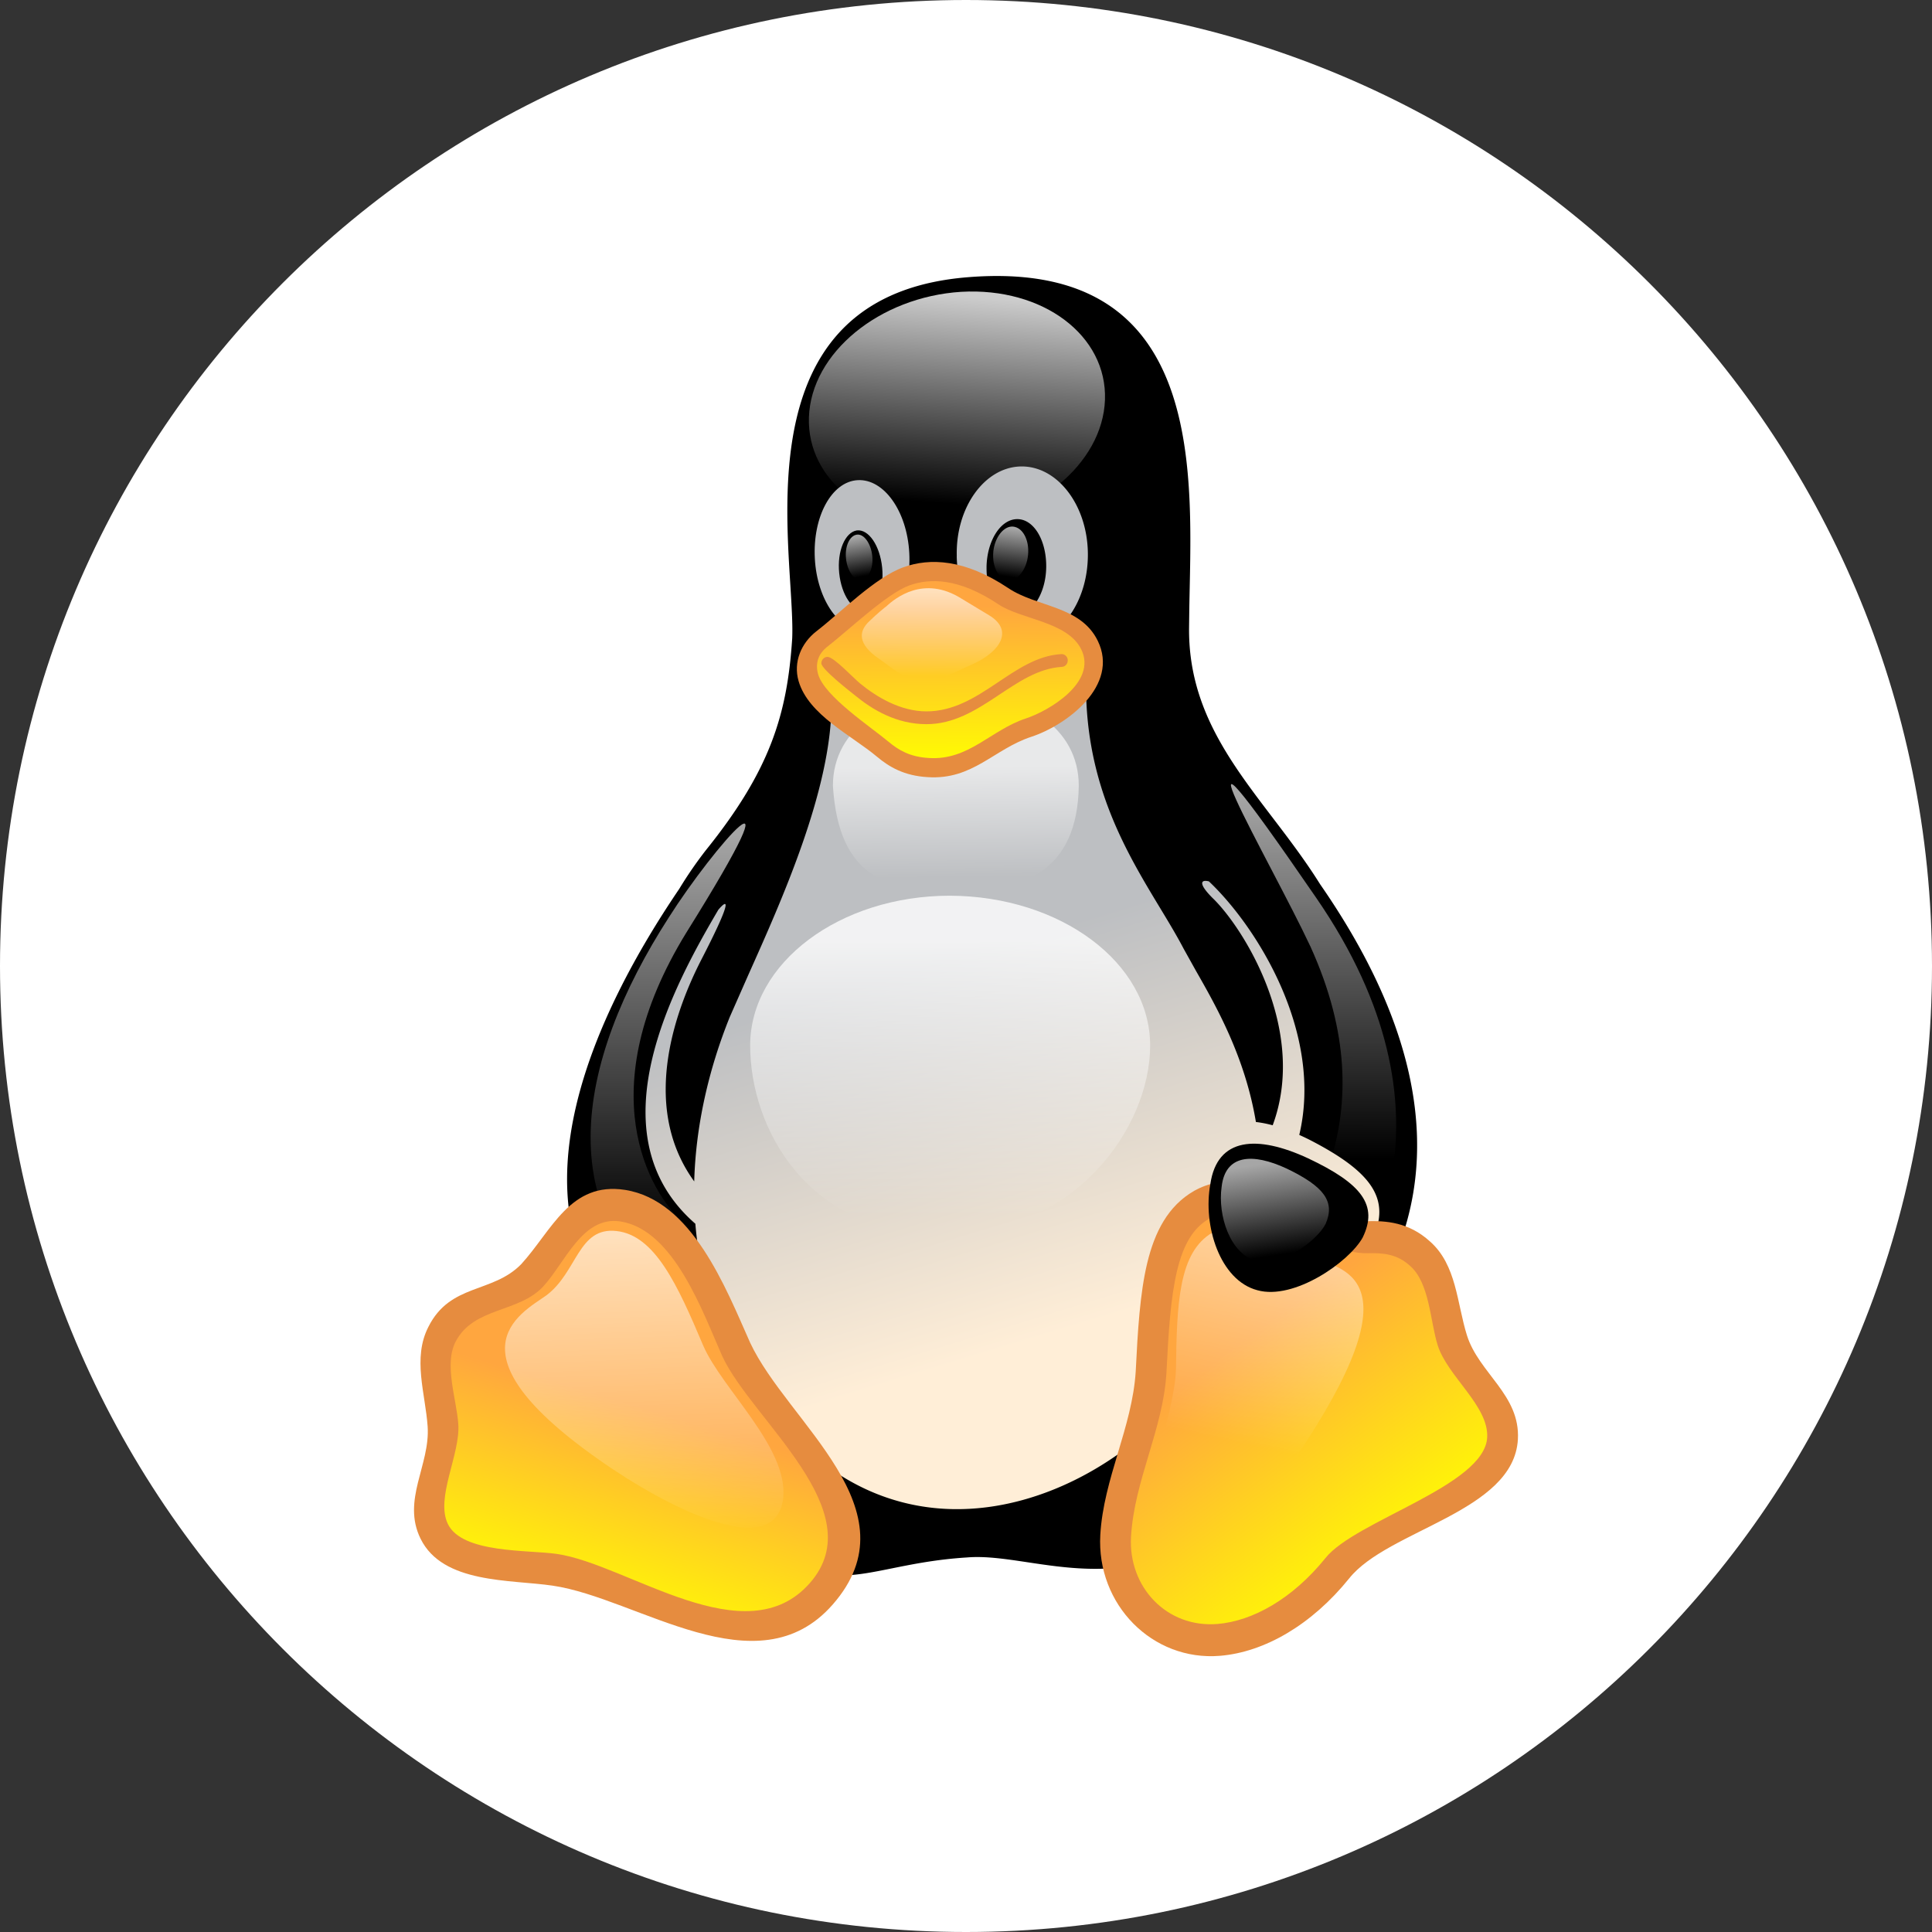
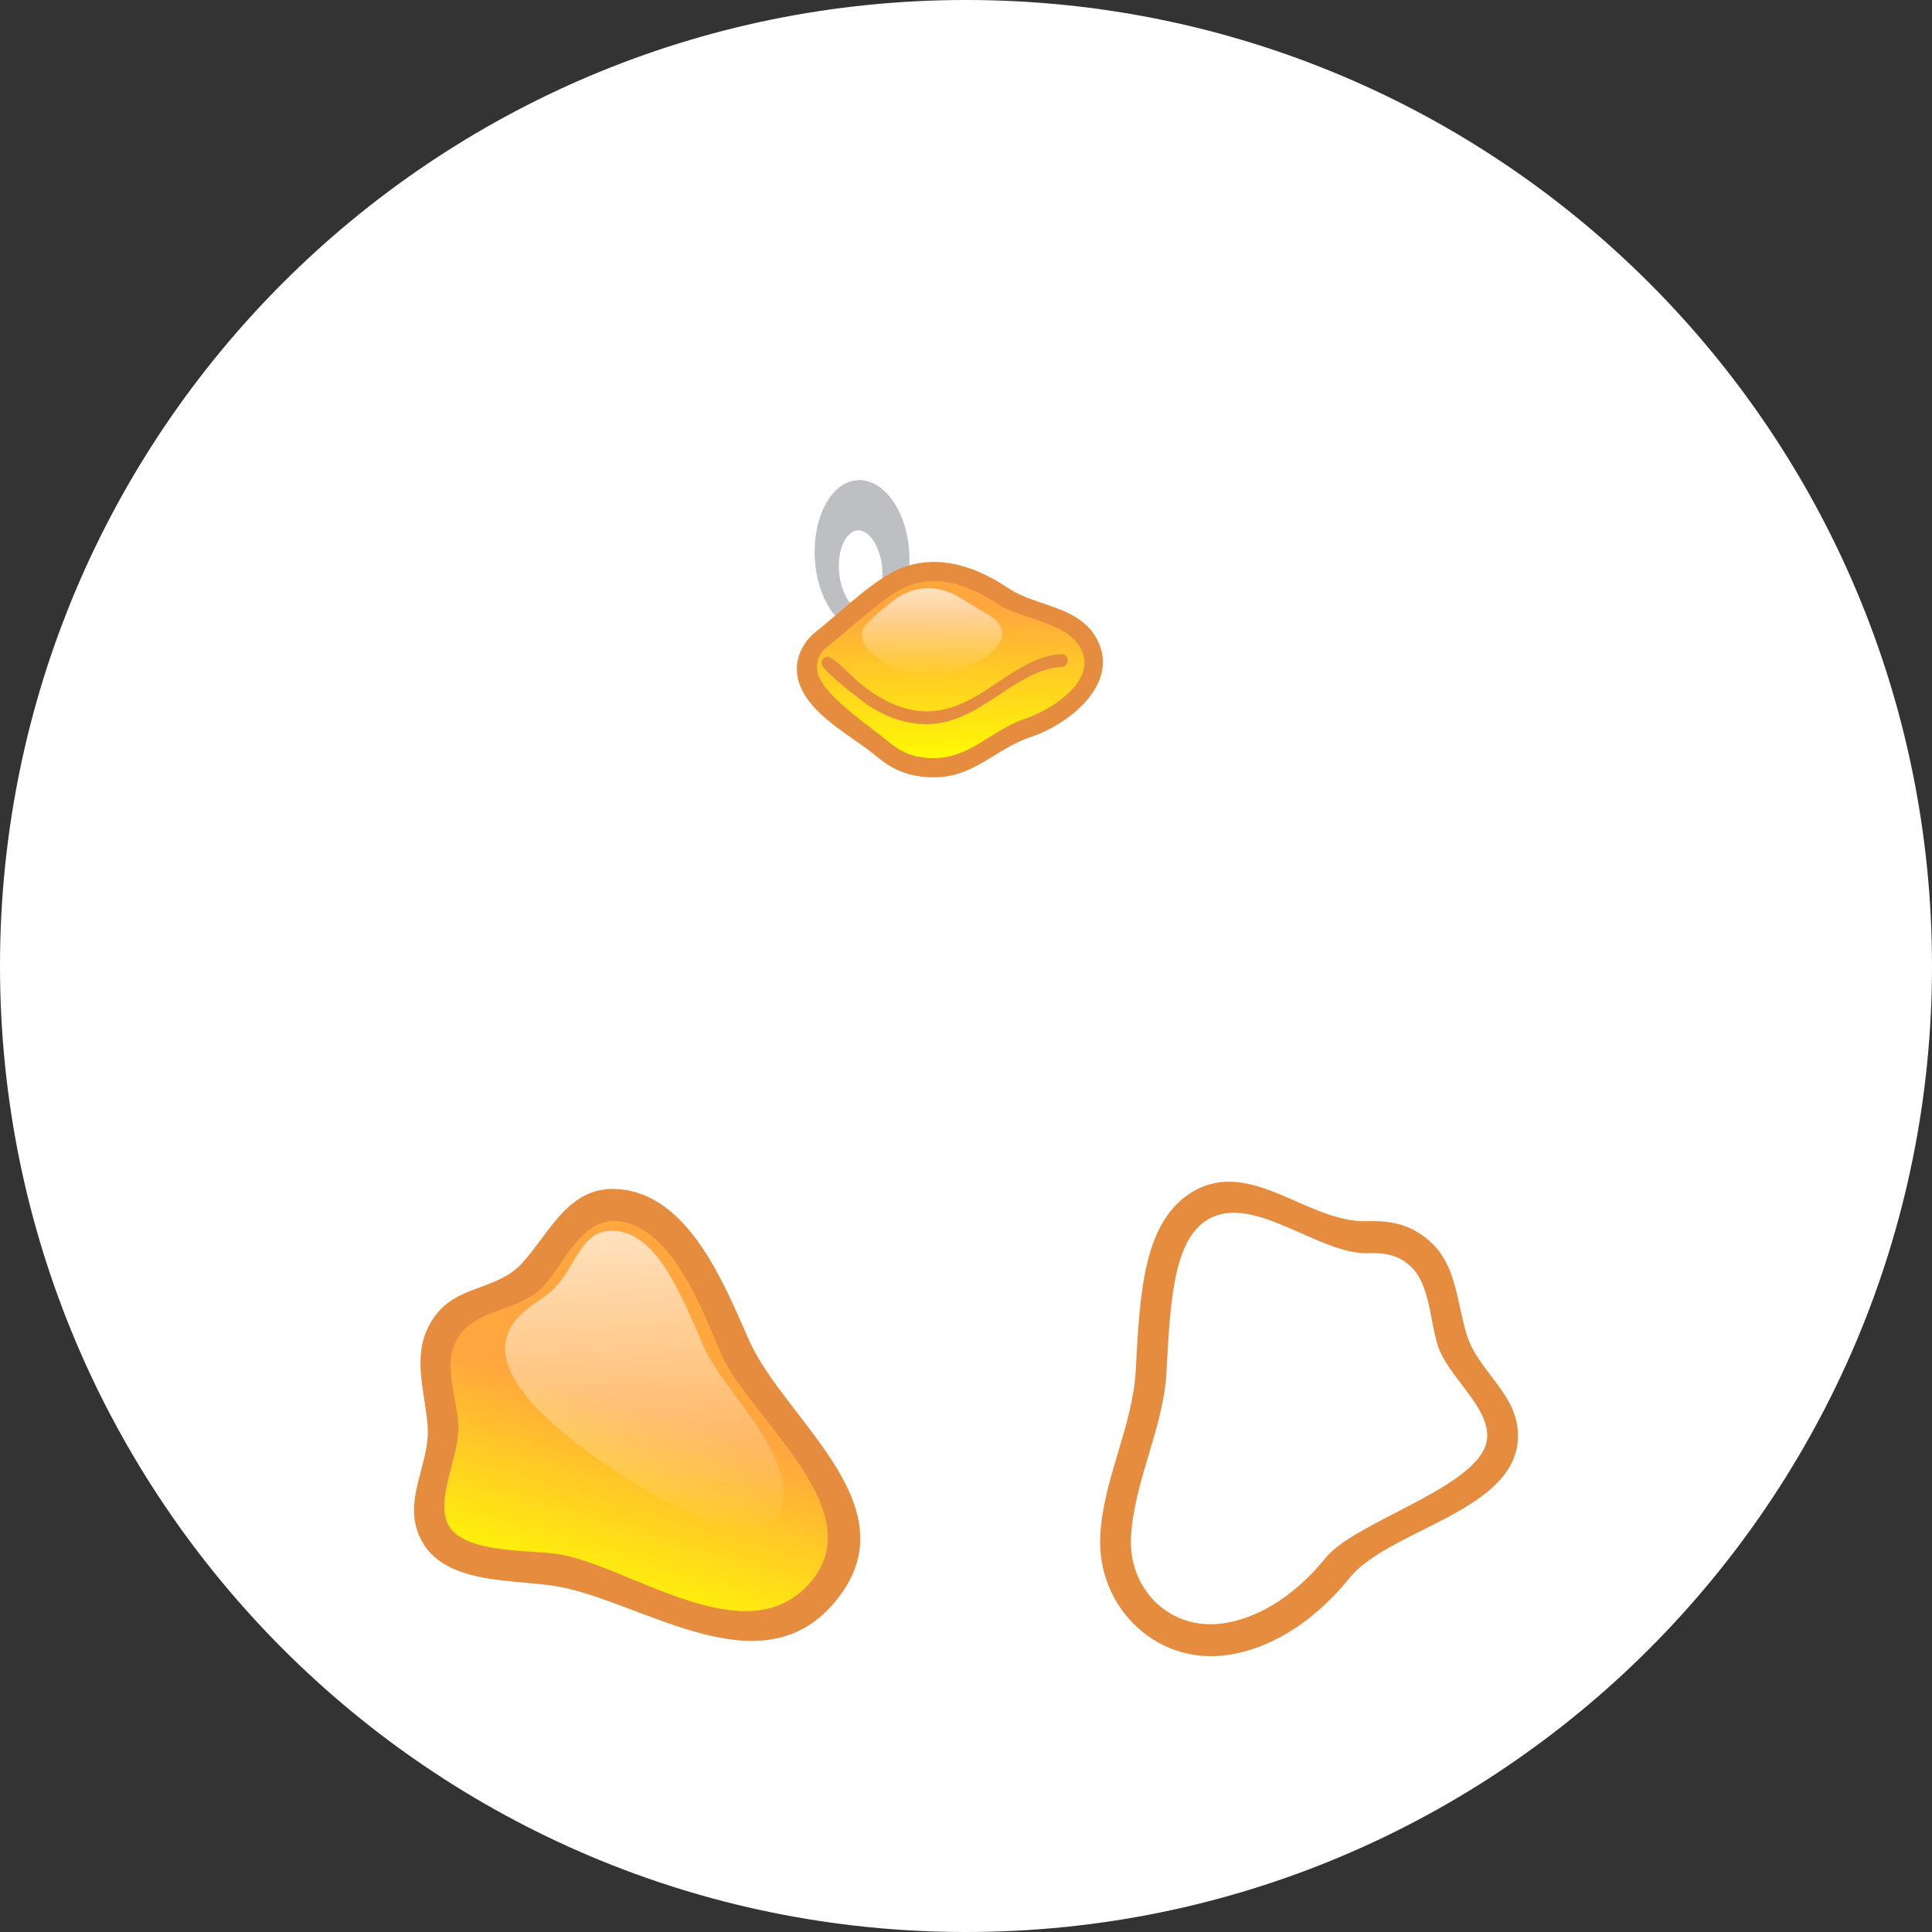
<svg xmlns="http://www.w3.org/2000/svg" width="70" height="70" fill="none">
  <rect width="100%" height="100%" fill="#333333" stroke="none" />
  <path d="M70 35c0 19.32-15.663 35-35 35S0 54.32 0 35C0 15.663 15.663 0 35 0s35 15.663 35 35z" fill="#fff" />
-   <path d="M23.266 49.775c-.313-.467-.587-1.097-.81-1.85-4.017-4.53-.914-11.196 2.156-15.722a14.67 14.67 0 0 1 .963-1.399c2.342-2.909 2.948-4.934 3.128-7.674.021-.51-.021-1.185-.069-1.961-.248-3.96-.659-10.54 6.407-11.123 8.832-.729 8.113 7.382 8.048 12.137l-.007.573c-.024 2.866 1.472 4.829 3.034 6.878.57.748 1.149 1.508 1.666 2.327l.046.073c2.729 3.935 5.423 9.809 1.673 15.38-.527 1.901-1.325 3.647-2.39 5.067-3.825 5.033-7.224 4.522-9.879 4.123-.801-.12-1.534-.23-2.19-.175-1.091.067-1.965.243-2.72.395-2.918.589-4.059.819-9.054-7.048z" fill="#000" />
  <path d="M40.035 14.486c-.082 2.331-2.554 4.356-5.519 4.543s-5.289-1.582-5.207-3.913 2.554-4.356 5.518-4.543c2.964-.17 5.289 1.582 5.208 3.913z" fill="url(#A)" />
  <g fill-rule="evenodd">
-     <path d="M34.664 20.152c.024 1.267.604 2.348 1.419 2.837-2.66-.238-5.955.734-5.955 2.574-.041 3.113-1.774 6.986-3.021 9.773l-.664 1.507c-.772 1.912-1.235 3.956-1.29 5.962-2.045-2.818-.559-6.434.242-8.004 1.066-2.065 1.046-2.323.632-1.839-1.587 2.699-4.576 8.12-.833 11.377.119 1.454.473 2.863 1.102 4.158 5.011 10.107 14.394 5.955 17.489.715a16.81 16.81 0 0 0 1.009-2.163 1.9 1.9 0 0 0 .498.223c1.556.459 3.881-1.293 4.438-2.382.672-1.446-.016-2.433-2.309-3.607-.117-.058-.232-.112-.346-.163.879-3.702-1.544-7.552-3.274-9.186-.323-.08-.368.103.133.603 1.09 1.044 3.46 4.768 2.178 8.234a4.16 4.16 0 0 0-.608-.119c-.394-2.364-1.445-4.204-2.179-5.489l-.439-.788c-.247-.472-.542-.961-.856-1.48-1.208-1.998-2.681-4.436-2.681-8.049-.185-.795-.935-1.325-1.933-1.617 1.159-.234 2.029-1.587 1.999-3.214-.033-1.753-1.13-3.148-2.44-3.114s-2.358 1.497-2.309 3.25zm1.081.391c-.016.97.442 1.753 1.048 1.753.589 0 1.097-.782 1.113-1.735.016-.97-.442-1.752-1.048-1.752s-1.097.783-1.114 1.735z" fill="url(#B)" />
    <path d="M31.389 22.875c.95-.051 1.637-1.327 1.556-2.841s-.917-2.688-1.867-2.637-1.637 1.327-1.555 2.841.917 2.688 1.867 2.637zm.573-2.314c.082.8-.213 1.48-.639 1.549-.426.051-.835-.545-.917-1.344s.213-1.48.639-1.548c.426-.051.835.544.917 1.344z" fill="url(#C)" />
  </g>
-   <path d="M35.989 19.999c-.049.544.197.987.54 1.021s.671-.392.72-.919c.049-.545-.197-.987-.54-1.021s-.672.391-.721.919z" fill="url(#D)" />
  <path d="M31.603 20.136c.049.442-.131.834-.393.868s-.508-.306-.557-.765c-.049-.442.131-.834.393-.868s.508.323.557.766z" fill="url(#E)" />
  <path d="M41.672 37.881c0 2.995-2.767 6.874-7.516 6.84-4.897.034-6.976-3.846-6.976-6.84s3.242-5.428 7.238-5.428c4.012.017 7.254 2.433 7.254 5.428z" fill="url(#F)" />
  <path d="M39.086 28.473c-.049 3.097-1.998 3.828-4.454 3.828s-4.241-.46-4.454-3.828c0-2.11 1.998-3.335 4.454-3.335 2.456-.017 4.454 1.208 4.454 3.335z" fill="url(#G)" />
  <path d="M24.234 33.237c1.605-2.535 4.995-6.431.639.544-3.537 5.751-1.31 9.443-.164 10.464 3.308 3.063 3.177 5.122.573 3.505-5.584-3.454-4.421-9.273-1.048-14.513z" fill="url(#H)" />
  <path d="M47.47 34.275c-1.392-2.978-5.813-10.532.213-1.753 5.486 7.946 1.637 13.476.95 14.02s-2.997 1.65-2.325-.272c.688-1.923 4.094-5.564 1.163-11.995z" fill="url(#I)" />
  <path d="M23.023 57.755c-3.668-2.025-8.99.391-7.058-5.087.393-1.242-.573-3.114.049-4.322.737-1.48 2.325-1.157 3.275-2.144.933-1.021 1.523-2.79 3.275-2.518 1.736.272 2.899 2.484 4.11 5.207.901 1.94 4.078 4.679 3.865 6.857-.262 3.335-3.914 3.964-7.516 2.008z" fill="url(#J)" />
  <path fill-rule="evenodd" d="M19.692 46.601c-.892.976-2.53.742-3.188 2.018-.422.82.039 2.08.101 2.977.077 1.109-.842 2.681-.374 3.628.526 1.064 2.902.926 3.946 1.078 2.578.377 6.839 3.713 9.17 1.05 2.279-2.603-2.102-5.897-3.176-8.211-.699-1.57-1.744-4.58-3.691-4.885-1.372-.213-1.997 1.479-2.788 2.344zm2.954-3.489c2.424.38 3.636 3.522 4.531 5.532 1.358 2.914 6.01 6.046 2.995 9.49-2.739 3.128-7.062-.232-10.15-.683-1.542-.226-3.975-.064-4.782-1.696-.694-1.404.351-2.675.254-4.074-.083-1.192-.554-2.472.026-3.603.794-1.59 2.327-1.205 3.369-2.279 1.107-1.216 1.77-2.995 3.757-2.687z" fill="#e68c3f" />
-   <path d="M48.455 56.82c2.685-3.386 8.662-2.688 4.634-7.333-.852-1.004-.59-3.148-1.638-4.066-1.228-1.123-2.587-.204-3.832-.783-1.245-.63-2.554-1.837-4.078-.987-1.523.868-1.687 3.114-1.834 6.074-.131 2.127-1.998 5.683-.999 7.639 1.441 3.029 5.191 2.62 7.746-.544z" fill="url(#K)" />
  <path fill-rule="evenodd" d="M49.525 44.246c.688-.018 1.513.03 2.288.736.963.849.973 2.236 1.336 3.396.43 1.375 1.937 2.16 1.847 3.772-.147 2.635-4.71 3.27-6.115 5.041-1.35 1.672-3.056 2.667-4.675 2.802-2.455.203-4.483-1.861-4.34-4.382.117-2.041 1.156-3.894 1.283-5.919.073-1.466.152-2.825.417-3.928.268-1.115.75-2.076 1.706-2.62 2.093-1.169 4.114 1.159 6.254 1.103zm-5.72-.086c-.566.324-.927.92-1.158 1.884-.234.975-.311 2.225-.386 3.719-.125 2.029-1.166 3.882-1.282 5.917-.104 1.815 1.29 3.312 3.139 3.159 1.254-.104 2.701-.896 3.906-2.388 1.076-1.356 5.761-2.615 5.859-4.367.064-1.144-1.441-2.217-1.794-3.346-.276-.884-.291-2.253-.999-2.873-.452-.413-.928-.475-1.536-.459-1.762.046-4.112-2.155-5.748-1.244z" fill="#e68c3f" />
  <path d="M47.29 52.294c4.159-6.381 1.064-6.33.016-6.823-1.048-.51-2.145-1.514-3.373-.816-1.228.714-1.294 2.552-1.326 4.968-.049 1.736-1.441 4.645-.606 6.261 1.015 1.889 3.471-.851 5.289-3.59z" fill="url(#L)" />
  <path d="M22.172 53.212c-6.223-4.185-3.308-5.615-2.375-6.279 1.13-.851 1.146-2.484 2.538-2.331s2.21 1.94 3.144 4.152c.688 1.582 3.079 3.692 2.899 5.513-.229 2.144-3.521.732-6.206-1.055z" fill="url(#M)" />
-   <path d="M49.371 44.841c-.491.885-2.489 2.28-3.815 1.906-1.359-.357-1.981-2.348-1.703-3.845.246-1.702 1.703-1.787 3.537-.936 1.949.919 2.555 1.701 1.981 2.875z" fill="#000" />
-   <path d="M48.028 44.347c-.311.613-1.621 1.582-2.538 1.327s-1.376-1.633-1.228-2.671c.131-1.174 1.114-1.242 2.358-.663 1.343.646 1.768 1.191 1.408 2.008z" fill="url(#N)" />
+   <path d="M49.371 44.841z" fill="#000" />
  <path d="M31.094 22.144c.655-.63 2.244-2.552 5.257-.544.557.374 1.015.408 2.08.885 2.145.919 1.13 3.13-1.163 3.879-.983.323-1.867 1.565-3.635 1.446-1.523-.085-1.916-1.123-2.85-1.684-1.654-.97-1.899-2.28-.999-2.977l1.31-1.004z" fill="url(#O)" />
  <g fill-rule="evenodd" fill="#e68c3f">
    <path d="M29.982 23.426c-.342.265-.451.618-.338 1.008.233.801 1.909 1.903 2.551 2.442.365.306.782.55 1.457.587 1.445.097 2.248-1.014 3.514-1.431.832-.272 2.594-1.311 2.011-2.502-.498-1.016-2.175-1.079-3.009-1.639-1.434-.955-2.478-.948-3.222-.68-.815.294-2.226 1.644-2.964 2.215zm2.745-2.872c.968-.348 2.225-.299 3.804.753 1.037.698 2.616.63 3.242 1.908.797 1.627-1.134 3.064-2.406 3.48-1.361.448-2.122 1.571-3.756 1.462-.847-.048-1.391-.366-1.836-.74-.924-.776-2.485-1.513-2.841-2.742-.198-.682.091-1.373.649-1.805.902-.699 2.122-1.946 3.144-2.315z" />
    <path d="M38.686 23.918c.007.128-.087.237-.21.244-1.733.098-2.951 2.076-4.908 2.076-1.095 0-1.962-.529-2.582-1.037-.125-.102-1.227-.952-1.227-1.169 0-.128.1-.232.223-.232.23 0 .925.754 1.184.966.584.479 1.451 1.008 2.403 1.008 1.938 0 3.127-1.976 4.884-2.075.123-.007.228.091.235.219z" />
  </g>
  <path d="M32.11 21.973c.328-.306 1.359-1.14 2.718-.289l1.015.613c.868.527.442 1.293-.606 1.769-.475.204-1.261.646-1.85.613-.655-.068-1.097-.511-1.523-.8-.803-.544-.753-1.004-.377-1.361.278-.272.59-.527.622-.545z" fill="url(#P)" />
  <defs>
    <linearGradient id="A" x1="35.145" y1="10.765" x2="34.591" y2="18.265" href="#Q">
      <stop stop-color="#fff" stop-opacity=".8" />
      <stop offset="1" stop-color="#fff" stop-opacity="0" />
    </linearGradient>
    <linearGradient id="B" x1="27.241" y1="51.68" x2="23.126" y2="38.179" href="#Q">
      <stop stop-color="#ffeed7" />
      <stop offset="1" stop-color="#bdbfc2" />
    </linearGradient>
    <linearGradient id="C" x1="27.242" y1="51.68" x2="23.127" y2="38.179" href="#Q">
      <stop stop-color="#ffeed7" />
      <stop offset="1" stop-color="#bdbfc2" />
    </linearGradient>
    <linearGradient id="D" x1="36.669" y1="19.139" x2="36.436" y2="20.885" href="#Q">
      <stop stop-color="#fff" stop-opacity=".65" />
      <stop offset="1" stop-color="#fff" stop-opacity="0" />
    </linearGradient>
    <linearGradient id="E" x1="31.085" y1="19.457" x2="31.336" y2="20.871" href="#Q">
      <stop stop-color="#fff" stop-opacity=".65" />
      <stop offset="1" stop-color="#fff" stop-opacity="0" />
    </linearGradient>
    <linearGradient id="F" x1="34.403" y1="34.077" x2="34.444" y2="44.068" href="#Q">
      <stop stop-color="#fff" stop-opacity=".8" />
      <stop offset="1" stop-color="#fff" stop-opacity="0" />
    </linearGradient>
    <linearGradient id="G" x1="34.626" y1="27.812" x2="34.672" y2="31.785" href="#Q">
      <stop stop-color="#fff" stop-opacity=".65" />
      <stop offset="1" stop-color="#fff" stop-opacity="0" />
    </linearGradient>
    <linearGradient id="H" x1="24.3" y1="30.264" x2="24.3" y2="44.843" href="#Q">
      <stop stop-color="#fff" stop-opacity=".65" />
      <stop offset="1" stop-color="#fff" stop-opacity="0" />
    </linearGradient>
    <linearGradient id="I" x1="47.583" y1="28.84" x2="47.577" y2="42.013" href="#Q">
      <stop stop-color="#fff" stop-opacity=".65" />
      <stop offset="1" stop-color="#fff" stop-opacity="0" />
    </linearGradient>
    <linearGradient id="J" x1="23.572" y1="51.094" x2="21.339" y2="58.554" href="#Q">
      <stop stop-color="#ffa63f" />
      <stop offset="1" stop-color="#ff0" />
    </linearGradient>
    <linearGradient id="K" x1="44.706" y1="48.825" x2="50.665" y2="56.95" href="#Q">
      <stop stop-color="#ffa63f" />
      <stop offset="1" stop-color="#ff0" />
    </linearGradient>
    <linearGradient id="L" x1="46.3" y1="42.333" x2="44.217" y2="52.151" href="#Q">
      <stop stop-color="#fff" stop-opacity=".65" />
      <stop offset="1" stop-color="#fff" stop-opacity="0" />
    </linearGradient>
    <linearGradient id="M" x1="23.117" y1="44.761" x2="23.53" y2="55.81" href="#Q">
      <stop stop-color="#fff" stop-opacity=".65" />
      <stop offset="1" stop-color="#fff" stop-opacity="0" />
    </linearGradient>
    <linearGradient id="N" x1="45.94" y1="42.154" x2="46.423" y2="45.456" href="#Q">
      <stop stop-color="#fff" stop-opacity=".65" />
      <stop offset="1" stop-color="#fff" stop-opacity="0" />
    </linearGradient>
    <linearGradient id="O" x1="34.411" y1="21.96" x2="34.451" y2="27.775" href="#Q">
      <stop stop-color="#ffa63f" />
      <stop offset="1" stop-color="#ff0" />
    </linearGradient>
    <linearGradient id="P" x1="33.776" y1="21.41" x2="33.765" y2="24.484" href="#Q">
      <stop stop-color="#fff" stop-opacity=".65" />
      <stop offset="1" stop-color="#fff" stop-opacity="0" />
    </linearGradient>
    <linearGradient id="Q" gradientUnits="userSpaceOnUse" />
  </defs>
</svg>